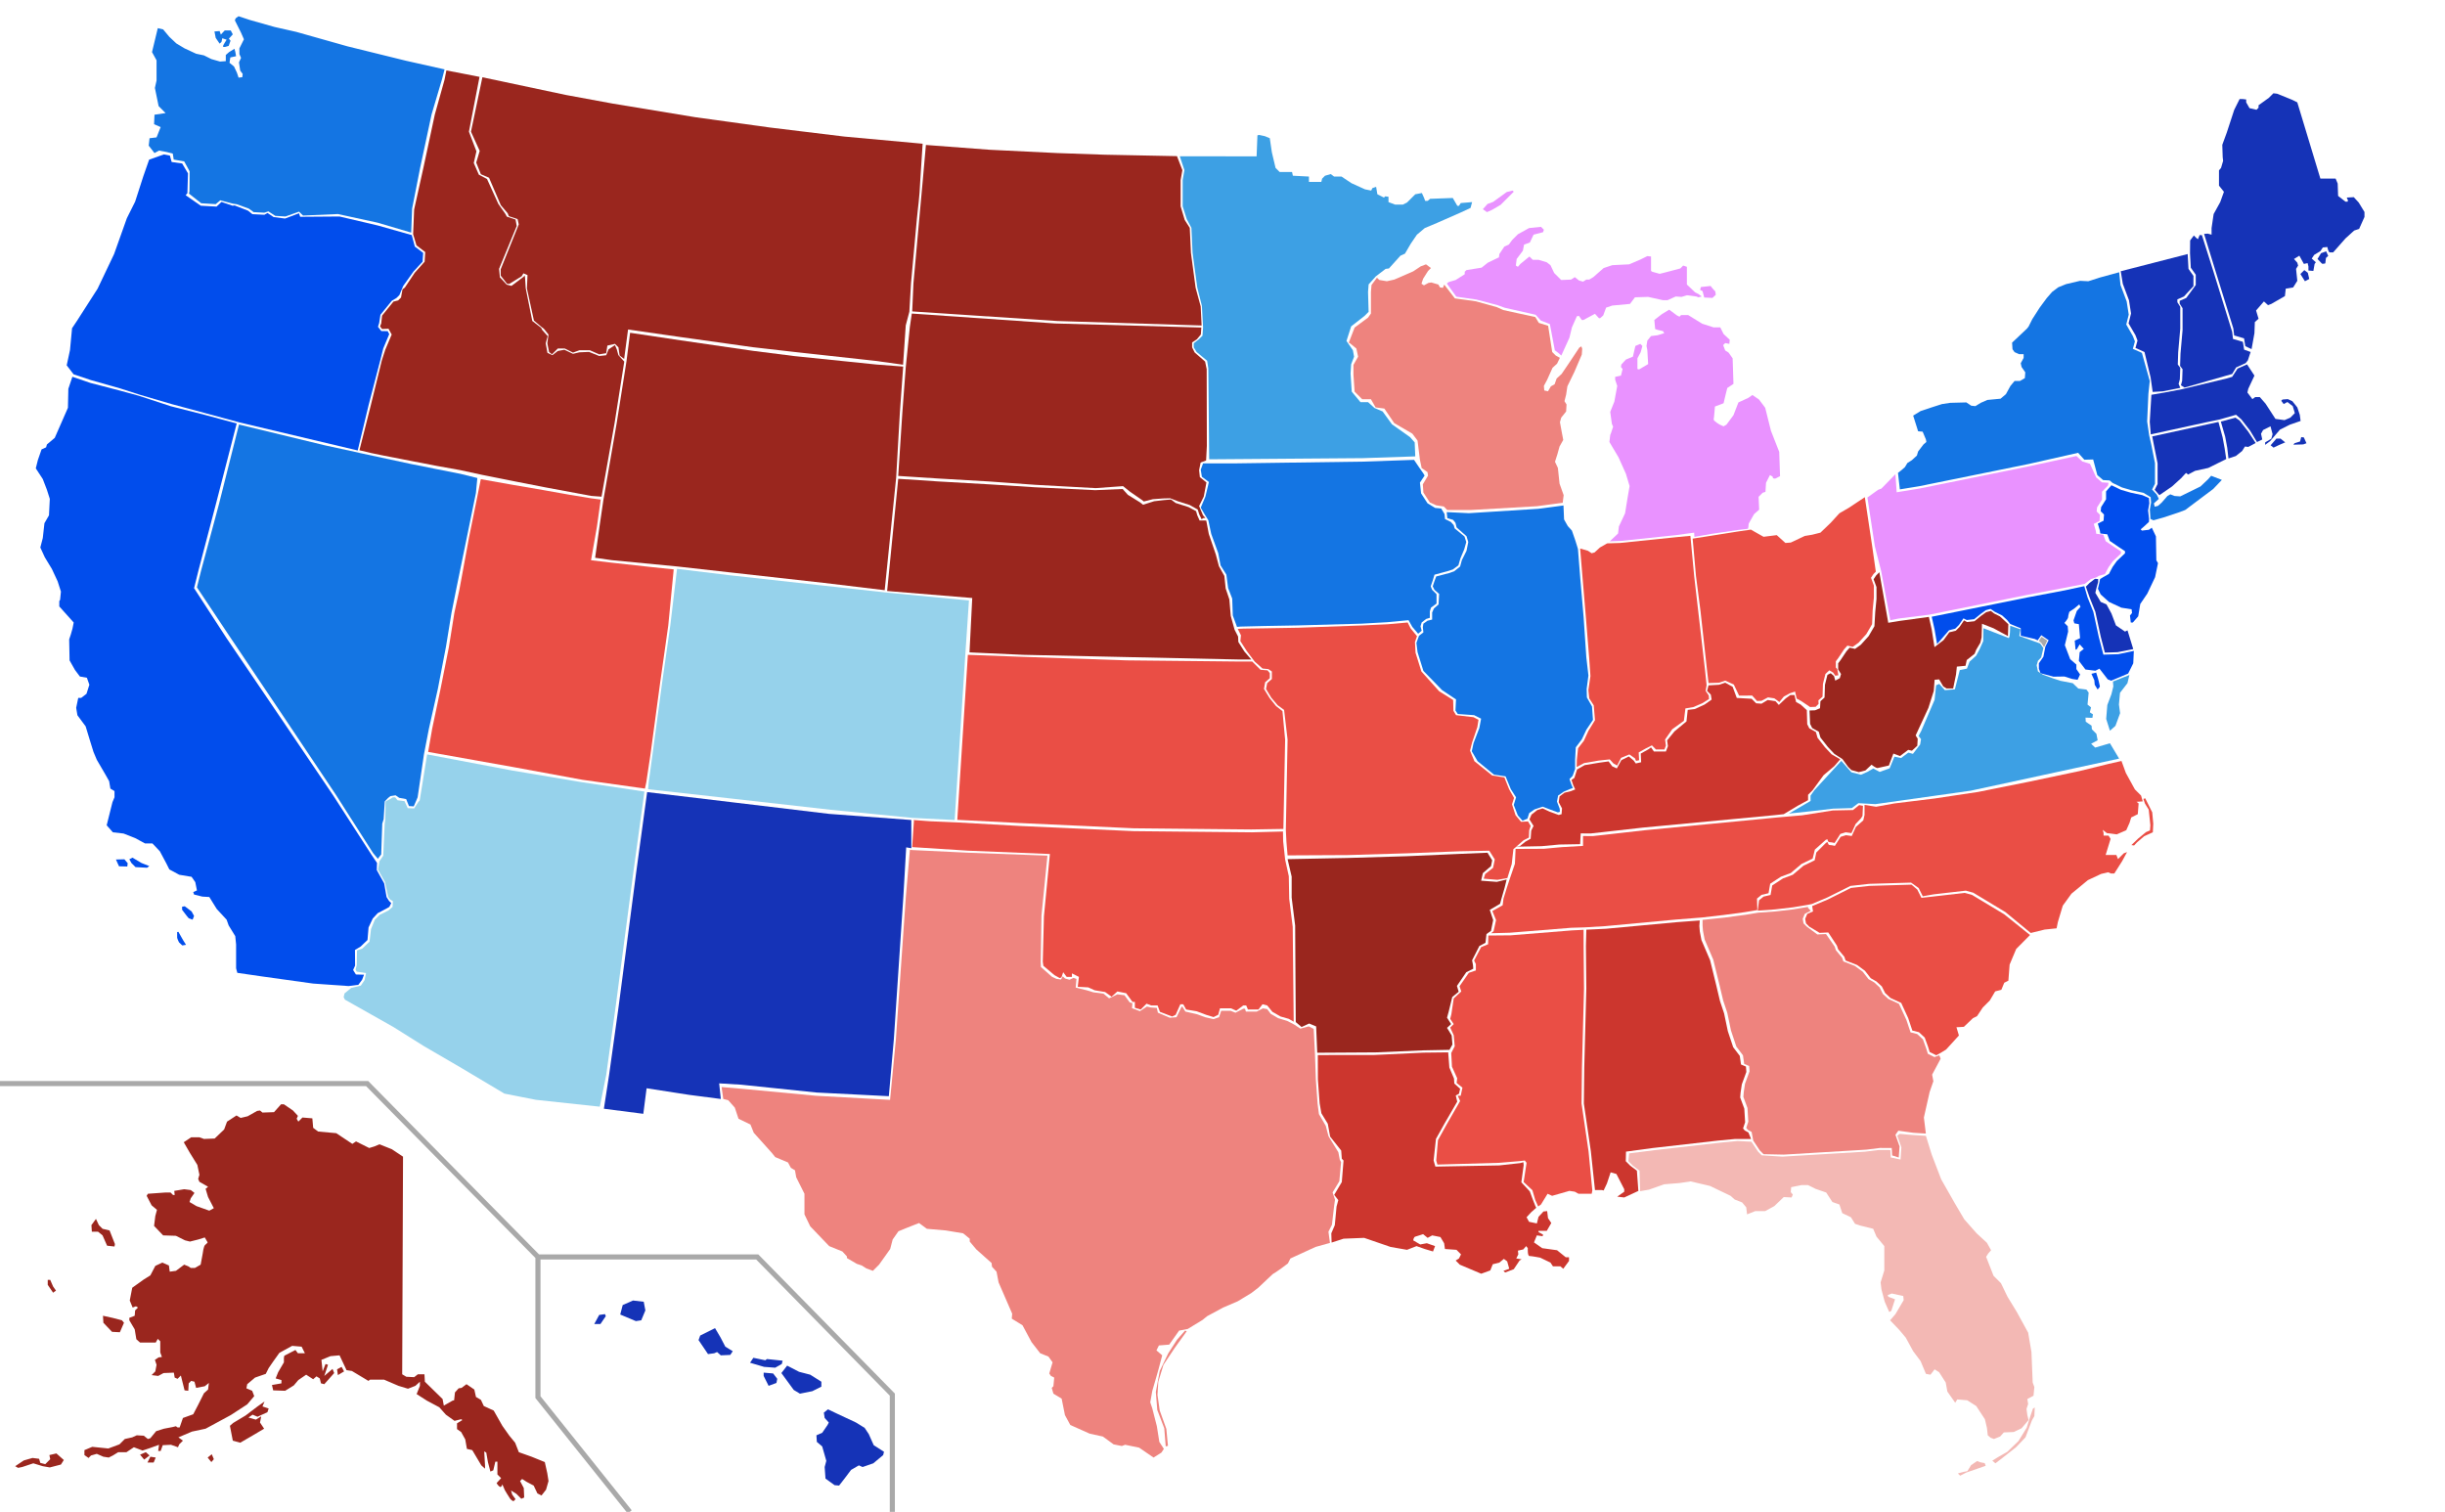
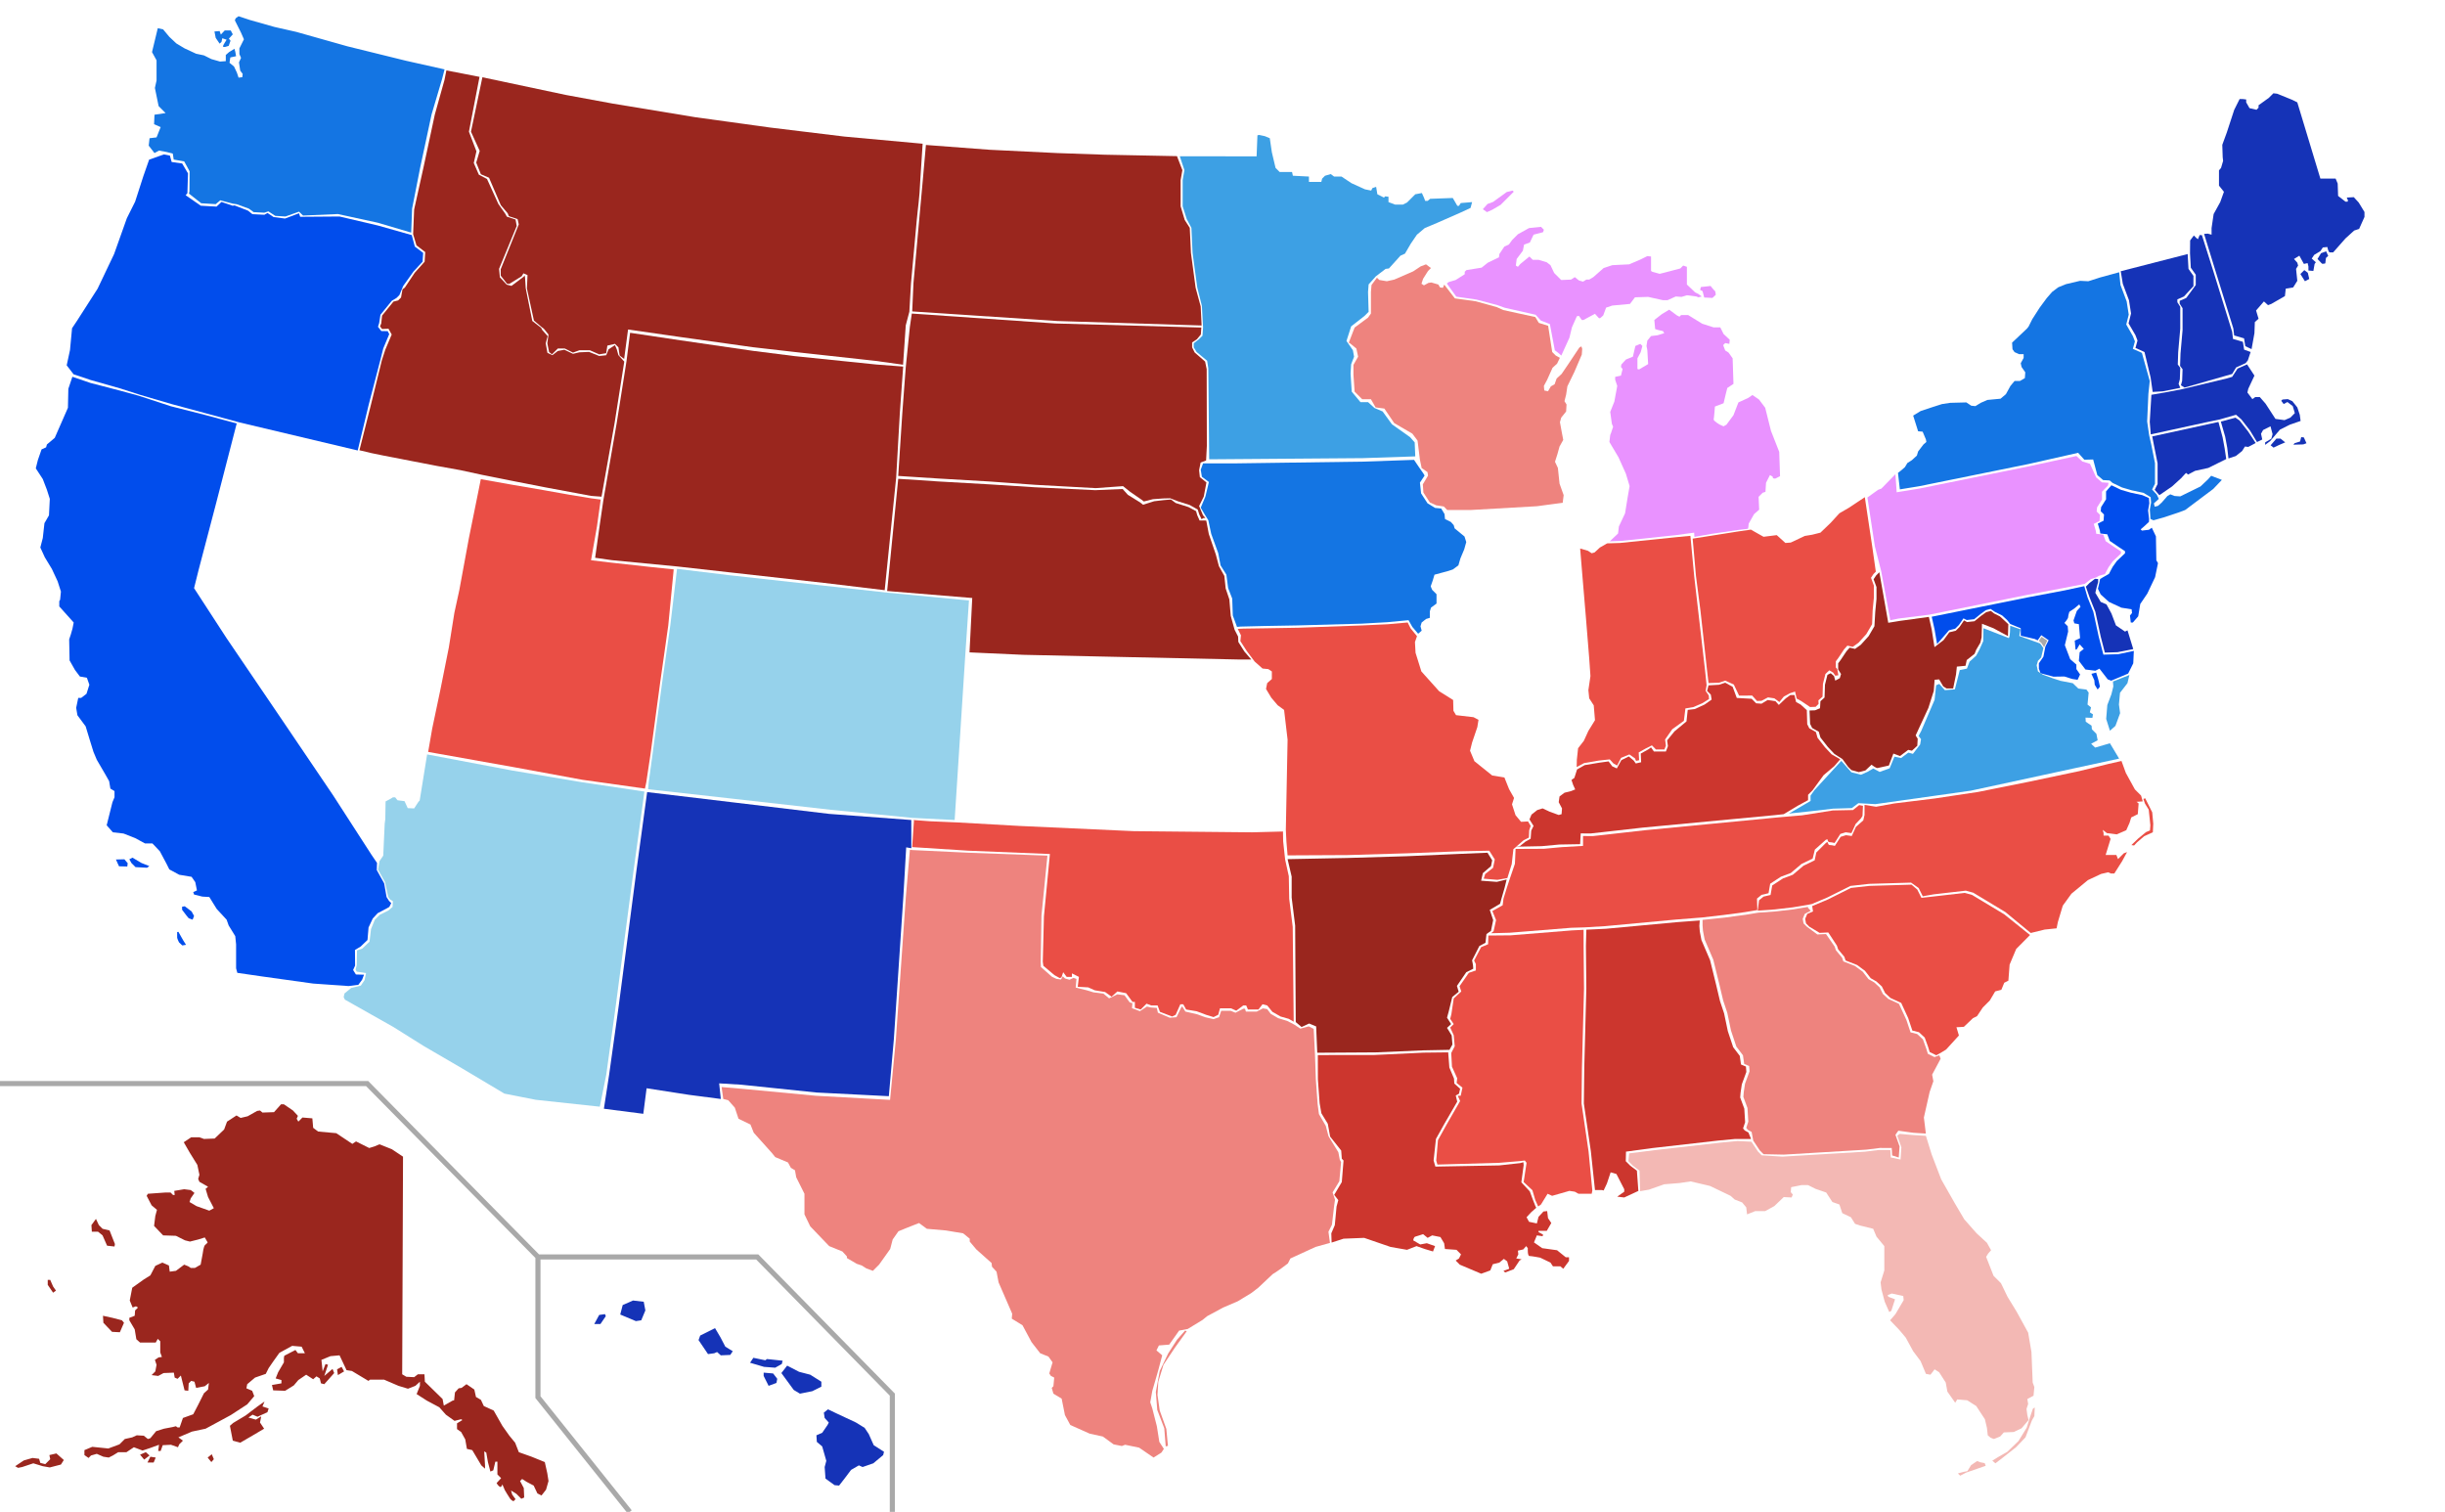
<svg xmlns="http://www.w3.org/2000/svg" width="100%" height="100%" viewBox="0 0 959 593" version="1.1" xml:space="preserve" style="fill-rule:evenodd;clip-rule:evenodd;">
  <path id="HI" d="M233.088,519.309L235.027,515.753L237.291,515.43L237.614,516.238L235.512,519.309L233.088,519.309ZM243.272,515.591L249.415,518.178L251.517,517.855L253.134,513.975L252.487,510.58L248.284,510.095L244.242,511.873L243.272,515.591ZM273.988,525.614L277.706,531.111L280.131,530.787L281.263,530.302L282.717,531.596L286.436,531.434L287.406,529.979L284.496,528.201L282.556,524.483L280.454,520.926L274.634,523.836L273.988,525.614ZM294.195,534.506L295.489,532.566L300.177,533.536L300.824,533.051L306.967,533.697L306.643,534.991L304.057,536.446L299.692,536.122L294.195,534.506ZM299.53,539.679L301.47,543.559L304.542,542.427L304.865,540.81L303.248,538.709L299.53,538.386L299.53,539.679ZM306.482,538.547L308.745,535.637L313.433,538.062L317.798,539.194L322.163,541.942L322.163,543.882L318.606,545.66L313.756,546.63L311.332,545.175L306.482,538.547ZM323.133,554.067L324.749,552.773L328.144,554.39L335.742,557.947L339.137,560.048L340.754,562.473L342.694,566.838L346.735,569.424L346.412,570.718L342.532,573.951L338.329,575.406L336.874,574.759L333.802,576.538L331.378,579.771L329.114,582.681L327.336,582.519L323.779,579.932L323.456,575.406L324.103,572.981L322.486,567.323L320.385,565.545L320.223,562.958L322.486,561.988L324.588,558.916L325.073,557.947L323.456,556.168L323.133,554.067Z" style="fill:rgb(21,51,183);fill-rule:nonzero;" />
  <path id="AK" d="M158.077,453.675L157.753,539.032L159.37,540.002L162.442,540.164L163.897,539.032L166.483,539.032L166.645,541.942L173.596,548.732L174.081,551.318L177.476,549.378L178.123,549.217L178.446,546.145L179.901,544.529L181.033,544.367L182.973,542.912L186.044,545.014L186.691,547.924L188.631,549.055L189.762,551.48L193.642,553.258L197.037,559.24L199.785,563.12L202.049,565.868L203.504,569.586L208.515,571.364L213.688,573.466L214.658,577.831L215.143,580.902L214.173,584.297L212.395,586.561L210.778,585.752L209.323,582.681L206.575,581.226L204.797,580.094L203.988,580.902L205.443,583.651L205.605,587.369L204.473,587.854L202.534,585.914L200.432,584.621L200.917,586.237L202.21,588.016L201.402,588.824C201.402,588.824 200.594,588.5 200.109,587.854C199.624,587.207 198.007,584.459 198.007,584.459L197.037,582.196C197.037,582.196 196.714,583.489 196.067,583.166C195.42,582.842 194.774,581.711 194.774,581.711L196.552,579.771L195.097,578.316L195.097,573.304L194.289,573.304L193.481,576.699L192.349,577.184L191.379,573.466L190.732,569.748L189.924,569.263L190.247,574.921L190.247,576.053L188.792,574.759L185.236,568.778L183.134,568.293L182.488,564.575L180.871,561.665L179.254,560.533L179.254,558.27L181.356,556.977L180.871,556.653L178.284,557.3L174.889,554.875L172.303,551.965L167.453,549.378L163.412,546.792L164.705,543.559L164.705,541.942L162.927,543.559L160.017,544.69L156.298,543.559L150.64,541.134L145.144,541.134L144.497,541.619L138.031,537.739L135.929,537.416L133.181,531.596L129.624,531.919L126.068,533.374L126.553,537.901L127.684,534.991L128.654,535.314L127.199,539.679L130.433,536.931L131.079,538.547L127.199,542.912L125.906,542.589L125.421,540.649L124.128,539.84L122.835,540.972L120.086,539.194L117.015,541.295L115.236,543.397L111.842,545.499L107.153,545.337L106.668,543.235L110.387,542.589L110.387,541.295L108.123,540.649L109.093,538.224L111.357,534.344L111.357,532.566L111.518,531.757L115.883,529.494L116.853,530.787L119.601,530.787L118.308,528.201L114.59,527.878L109.578,530.626L107.153,534.021L105.375,536.607L104.244,538.87L100.04,540.325L96.969,542.912L96.645,544.529L98.909,545.499L99.717,547.6L96.969,550.833L90.502,555.037L82.743,559.24L80.641,560.371L75.306,561.503L69.971,563.766L71.75,565.06L70.295,566.515L69.81,567.646L67.061,566.676L63.828,566.838L63.02,569.101L62.05,569.101L62.373,566.676L58.817,567.97L55.907,568.939L52.512,567.646L49.602,569.586L46.369,569.586L44.267,570.879L42.651,571.688L40.549,571.364L37.962,570.233L35.699,570.879L34.729,571.849L33.113,570.718L33.113,568.778L36.184,567.485L42.489,568.131L46.854,566.515L48.955,564.413L51.865,563.766L53.644,562.958L56.392,563.12L58.008,564.413L58.978,564.09L61.242,561.341L64.313,560.371L67.708,559.725L69.001,559.401L69.648,559.886L70.456,559.886L71.75,556.168L75.791,554.713L77.731,550.995L79.994,546.469L81.611,545.014L81.934,542.427L80.318,543.72L76.923,544.367L76.276,541.942L74.983,541.619L74.013,542.589L73.851,545.499L72.396,545.337L70.941,539.517L69.648,540.81L68.516,540.325L68.193,538.386L64.152,538.547L62.05,539.679L59.463,539.355L60.918,537.901L61.403,535.314L60.757,533.374L62.212,532.404L63.505,532.242L62.858,530.464L62.858,526.099L61.888,525.129L61.08,526.584L54.937,526.584L53.482,525.291L52.835,521.411L50.734,517.855L50.734,516.885L52.835,516.076L52.997,513.975L54.129,512.843L53.32,512.358L52.027,512.843L50.895,510.095L51.865,505.083L56.392,501.85L58.978,500.233L60.918,496.515L63.667,495.222L66.253,496.354L66.576,498.779L69.001,498.455L72.235,496.03L73.851,496.677L74.821,497.324L76.438,497.324L78.701,496.03L79.509,491.665C79.509,491.665 79.833,488.756 80.479,488.271C81.126,487.786 81.449,487.301 81.449,487.301L80.318,485.361L77.731,486.169L74.498,486.977L72.558,486.492L69.001,484.714L63.99,484.552L60.433,480.834L60.918,476.954L61.565,474.529L59.463,472.751L57.523,469.033L58.008,468.225L64.798,467.74L66.9,467.74L67.87,468.71L68.516,468.71L68.355,467.093L72.235,466.446L74.821,466.77L76.276,467.901L74.821,470.003L74.336,471.458L77.084,473.074L82.096,474.853L83.874,473.883L81.611,469.518L80.641,466.285L81.611,465.476L78.216,463.536L77.731,462.405L78.216,460.788L77.408,456.908L74.498,452.22L72.073,448.017L74.983,446.077L78.216,446.077L79.994,446.724L84.198,446.562L87.916,443.005L89.047,439.934L92.766,437.509L94.382,438.479L97.13,437.832L100.849,435.731L101.98,435.569L102.95,436.377L107.477,436.216L110.225,433.144L111.357,433.144L114.913,435.569L116.853,437.671L116.368,438.802L117.015,439.934L118.631,438.317L122.511,438.641L122.835,442.359L124.775,443.814L131.888,444.46L138.192,448.664L139.647,447.694L144.82,450.28L146.922,449.634L148.862,448.825L153.712,450.765L158.077,453.675ZM42.974,482.612L45.076,487.947L44.914,488.917L42.004,488.594L40.226,484.552L38.447,483.097L36.022,483.097L35.861,480.511L37.639,478.086L38.771,480.511L40.226,481.966L42.974,482.612ZM40.387,516.076L44.106,516.885L47.824,517.855L48.632,518.824L47.015,522.543L43.944,522.381L40.549,518.824L40.387,516.076ZM19.695,502.012L20.826,504.598L21.958,506.215L20.826,507.023L18.725,503.952L18.725,502.012L19.695,502.012ZM5.953,575.083L9.348,572.819L12.743,571.849L15.33,572.173L15.815,573.789L17.755,574.274L19.695,572.334L19.371,570.718L22.12,570.071L25.03,572.658L23.898,574.436L19.533,575.568L16.785,575.083L13.067,573.951L8.702,575.406L7.085,575.729L5.953,575.083ZM54.937,570.556L56.553,572.496L58.655,570.879L57.2,569.586L54.937,570.556ZM57.847,573.628L58.978,571.364L61.08,571.688L60.272,573.628L57.847,573.628ZM81.449,571.688L82.904,573.466L83.874,572.334L83.066,570.394L81.449,571.688ZM90.179,559.24L91.311,565.06L94.221,565.868L99.232,562.958L103.597,560.371L101.98,557.947L102.465,555.522L100.364,556.815L97.454,556.007L99.07,554.875L101.01,555.683L104.89,553.905L105.375,552.45L102.95,551.642L103.759,549.702L101.01,551.642L96.322,555.198L91.472,558.108L90.179,559.24ZM132.534,539.355L134.959,537.901L133.989,536.122L132.211,537.092L132.534,539.355Z" style="fill:rgb(154,38,30);fill-rule:nonzero;" />
  <path id="FL" d="M755.397,445.507L757.663,452.825L761.393,462.568L766.727,471.944L770.446,478.249L775.295,483.745L779.337,487.463L780.954,490.373L779.822,491.667L779.014,492.96L781.924,500.396L784.833,503.306L787.42,508.641L790.977,514.461L795.503,522.705L796.796,530.303L797.281,542.266L797.928,544.044L797.605,547.439L795.18,548.733L795.503,550.673L794.856,552.613L795.18,555.037L795.665,556.977L792.916,560.211L789.845,561.665L785.965,561.827L784.51,563.444L782.085,564.414L780.792,563.929L779.66,562.959L779.337,560.049L778.529,556.654L775.134,551.481L771.577,549.218L767.697,548.894L766.889,550.188L763.818,545.823L763.171,542.266L760.584,538.225L758.806,537.093L757.189,539.195L755.411,538.871L753.31,533.86L750.4,529.98L747.49,524.645L744.903,521.574L741.347,517.856L743.448,515.431L746.682,509.934L746.52,508.318L741.993,507.348L740.377,507.994L740.7,508.641L743.287,509.611L741.832,514.137L741.023,514.622L739.245,510.581L737.952,505.731L737.629,502.983L739.083,498.295L739.083,488.757L736.012,485.038L734.719,481.967L729.546,480.674L727.606,480.027L725.989,477.44L722.594,475.824L721.463,472.429L718.714,471.459L716.289,467.741L712.086,466.286L709.176,464.831L706.59,464.831L702.548,465.639L702.387,467.579L703.195,468.549L702.71,469.681L699.638,469.519L695.92,473.076L692.364,475.015L688.484,475.015L685.251,476.309L684.927,473.561L683.311,471.621L680.401,470.489L678.784,469.034L670.701,465.154L663.103,463.376L658.738,464.023L652.757,464.508L646.775,466.609L643.296,467.222L643.058,459.172L640.472,457.232L638.693,455.454L639.017,452.383L649.201,451.089L674.744,448.179L681.533,447.533L686.969,447.813L689.556,451.693L691.011,453.148L699.109,453.663L709.929,453.016L731.441,451.723L736.887,451.049L741.464,451.077L741.626,453.986L745.45,454.795L745.773,449.988L744.157,445.461L745.111,444.729L750.224,445.183L755.397,445.507ZM767.943,577.912L770.368,577.265L771.661,577.023L773.116,574.679L775.46,573.062L776.753,573.547L778.451,573.87L778.855,574.921L775.379,576.134L771.176,577.589L768.832,578.801L767.943,577.912ZM781.441,572.9L782.654,573.951L785.402,571.85L790.737,567.646L794.455,563.766L796.961,557.138L797.931,555.441L798.092,552.046L797.365,552.531L796.395,555.36L794.94,559.967L791.707,565.221L787.342,569.425L783.947,571.365L781.441,572.9Z" style="fill:rgb(243,184,180);fill-rule:nonzero;" />
  <path id="SC" d="M761.231,412.938L759.454,413.907L756.867,412.614L756.221,410.512L754.927,406.956L752.664,404.854L750.078,404.208L748.461,399.358L745.713,393.376L741.51,391.437L739.408,389.497L738.115,386.91L736.013,384.97L733.75,383.677L731.487,380.767L728.415,378.504L723.889,376.725L723.404,375.27L720.979,372.361L720.494,370.906L717.099,365.732L713.704,365.894L709.662,363.469L708.369,362.176L708.046,360.398L708.854,358.458L711.117,357.488L710.794,355.386L716.937,352.8L725.99,348.273L733.265,347.465L749.754,346.98L752.018,348.92L753.634,352.153L757.999,351.668L770.609,350.213L773.518,351.021L786.128,358.619L796.236,366.741L790.815,372.199L788.228,378.343L787.743,384.647L786.127,385.456L784.995,388.204L782.57,388.85L780.469,392.407L777.72,395.155L775.457,398.55L773.84,399.358L770.284,402.753L767.374,402.915L768.344,406.148L763.333,411.645L761.231,412.938Z" style="fill:rgb(234,78,69);fill-rule:nonzero;" />
  <path id="GA" d="M689.616,357.973L684.767,358.781L676.36,359.913L667.792,360.802L667.792,362.984L667.954,365.086L668.601,368.481L671.995,376.402L674.42,386.263L675.875,392.406L677.492,397.256L678.947,404.208L681.048,410.512L683.635,413.907L684.12,417.302L686.06,418.111L686.222,420.212L684.443,425.062L683.958,428.295L683.797,430.235L685.413,434.6L685.737,439.935L684.928,442.36L685.575,443.168L687.03,443.976L687.677,447.371L690.263,451.251L691.718,452.706L699.639,452.868L710.459,452.221L731.972,450.928L737.417,450.253L741.995,450.281L742.156,453.191L744.743,453.999L745.066,449.634L743.449,445.108L744.581,443.491L750.401,444.3L755.378,444.617L754.603,438.319L756.866,428.296L758.321,424.092L757.836,421.506L761.171,415.262L760.66,413.91L758.747,414.614L756.16,413.321L755.514,411.22L754.22,407.663L751.957,405.561L749.37,404.915L747.754,400.065L744.829,393.73L740.626,391.79L738.524,389.85L737.231,387.264L735.129,385.324L732.866,384.03L730.603,381.12L727.531,378.857L723.005,377.079L722.52,375.624L720.095,372.714L719.61,371.259L716.215,366.351L712.82,366.513L708.69,363.469L707.397,362.176L707.074,360.398L707.882,358.458L710.233,357.223L709.1,356L709.177,355.709L703.358,356.679L696.406,357.488L689.616,357.973Z" style="fill:rgb(238,131,126);fill-rule:nonzero;" />
  <path id="AL" d="M625.598,466.771L623.982,451.574L621.234,432.822L621.396,418.757L622.204,387.718L622.042,371.067L622.207,364.648L629.964,364.277L657.769,361.691L666.692,361.029L666.544,363.211L666.706,365.313L667.352,368.708L670.747,376.629L673.172,386.49L674.627,392.633L676.244,397.483L677.699,404.435L679.8,410.739L682.387,414.134L682.872,417.529L684.812,418.337L684.973,420.439L683.195,425.289L682.71,428.522L682.548,430.462L684.165,434.827L684.488,440.162L683.68,442.587L684.327,443.395L685.782,444.203L686.817,446.738L680.512,446.738L673.722,447.385L648.18,450.295L637.768,451.702L637.672,455.454L639.45,457.232L642.037,459.172L642.618,467.108L637.076,469.681L634.328,469.357L637.076,467.417L637.076,466.447L634.004,460.466L631.741,459.819L630.286,464.184L628.993,466.932L628.346,466.771L625.598,466.771Z" style="fill:rgb(204,54,46);fill-rule:nonzero;" />
  <path id="NC" d="M832.107,298.472L833.817,303.17L837.373,309.637L839.798,312.062L840.445,314.325L838.02,314.487L838.828,315.133L838.505,319.336L835.918,320.63L835.271,322.731L833.978,325.641L830.26,327.258L827.835,326.934L826.38,326.773L824.764,325.48L825.087,326.773L825.087,327.743L827.027,327.743L827.835,329.036L825.895,335.341L830.098,335.341L830.745,336.957L833.008,334.694L834.302,334.209L832.362,337.766L829.29,342.616L827.997,342.616L826.865,342.131L824.117,342.777L818.944,345.202L812.477,350.537L809.082,355.225L807.143,361.691L806.658,364.116L801.969,364.601L796.516,365.938L786.57,357.736L773.96,350.137L771.05,349.329L758.441,350.784L754.164,351.534L752.548,348.301L749.577,346.184L733.088,346.669L725.813,347.478L716.76,352.004L710.617,354.591L709.001,354.914L703.181,355.884L696.229,356.692L689.44,357.177L689.94,353.123L691.718,351.668L694.466,351.021L695.113,347.303L699.316,344.555L703.196,343.1L707.399,339.543L711.764,337.442L712.411,334.37L716.29,330.49L716.937,330.329C716.937,330.329 716.937,331.46 717.745,331.46C718.554,331.46 719.685,331.784 719.685,331.784L721.949,328.227L724.05,327.581L726.313,327.904L727.93,324.347L730.84,321.761L731.325,319.659L731.325,315.698L735.851,316.426L742.988,315.133L758.807,313.193L775.943,310.606L795.865,306.606L815.598,302.441L826.963,299.644L832.107,298.472ZM836.002,331.46L838.589,328.954L841.741,326.367L843.277,325.721L843.438,323.7L842.792,317.557L841.337,315.213L840.69,313.354L841.418,313.111L844.166,318.608L844.57,323.053L844.408,326.448L841.013,327.984L838.184,330.409L837.053,331.621L836.002,331.46Z" style="fill:rgb(234,78,69);fill-rule:nonzero;" />
  <path id="TN" d="M697.053,320.629L645.16,325.641L629.4,327.419L624.779,327.932L620.911,327.904L620.911,331.784L612.504,332.269L605.553,332.915L594.457,332.968L594.192,338.804L592.054,345.079L591.059,348.095L589.71,352.476L589.387,355.063L585.345,357.326L586.8,360.883L585.83,365.247L584.862,366.037L592.118,365.843L616.205,363.903L621.54,363.741L629.623,363.256L657.429,360.67L667.6,359.861L676.02,358.891L684.426,357.76L689.276,356.951L689.145,352.442L690.924,350.987L693.672,350.34L694.319,346.622L698.522,343.874L702.402,342.419L706.605,338.863L710.97,336.761L711.843,333.236L716.177,329.356L716.824,329.194C716.824,329.194 716.824,330.326 717.632,330.326C718.44,330.326 719.572,330.649 719.572,330.649L721.835,327.092L723.937,326.446L726.2,326.769L727.817,323.213L729.932,320.966L730.531,320L730.707,316.067L729.223,315.779L726.798,317.719L718.877,317.881L706.882,319.782L697.053,320.629Z" style="fill:rgb(234,78,69);fill-rule:nonzero;" />
  <path id="RI" d="M874.07,179.823L873.587,175.619L872.779,171.254L871.081,165.354L876.82,163.818L878.437,164.949L881.832,169.314L884.741,173.761L881.83,175.297L880.536,175.135L879.405,176.914L876.98,178.853L874.07,179.823Z" style="fill:rgb(21,51,183);fill-rule:nonzero;" />
  <path id="CT" d="M873.193,180.05L872.566,175.846L871.757,171.481L870.141,165.5L865.989,166.404L844.165,171.173L844.811,174.487L846.266,181.762L846.266,189.845L845.135,192.108L846.967,194.218L851.923,190.816L855.479,187.583L857.419,185.482L858.227,186.128L860.975,184.673L866.149,183.542L873.193,180.05Z" style="fill:rgb(21,51,183);fill-rule:nonzero;" />
  <path id="MA" d="M899.977,173.851L902.149,173.165L902.606,171.451L903.635,171.565L904.664,173.851L903.406,174.308L899.52,174.423L899.977,173.851ZM890.604,174.651L892.89,172.022L894.49,172.022L896.319,173.508L893.919,174.537L891.747,175.566L890.604,174.651ZM855.804,152.663L873.264,148.46L875.527,147.813L877.629,144.58L881.365,142.917L884.255,147.33L881.83,152.503L881.506,153.958L883.446,156.544L884.578,155.736L886.356,155.736L888.619,158.323L892.499,164.304L896.056,164.789L898.319,163.819L900.097,162.041L899.289,159.293L897.187,157.676L895.732,158.484L894.763,157.191L895.247,156.706L897.349,156.544L899.127,157.353L901.067,159.778L902.037,162.687L902.361,165.112L898.157,166.567L894.278,168.507L890.398,173.034L888.458,174.489L888.458,173.519L890.883,172.064L891.368,170.285L890.559,167.214L887.649,168.669L886.841,170.124L887.326,172.387L885.26,173.387L882.513,168.86L879.118,164.496L877.047,162.683L870.514,164.559L865.422,165.61L843.597,170.379L843.195,165.434L843.841,154.846L849.015,153.957L855.804,152.663Z" style="fill:rgb(21,51,183);fill-rule:nonzero;" />
  <path id="ME" d="M923.215,77.331L925.155,79.432L927.418,83.15L927.418,85.09L925.316,89.779L923.376,90.425L919.982,93.497L915.132,98.993C915.132,98.993 914.485,98.993 913.838,98.993C913.192,98.993 912.868,96.892 912.868,96.892L911.09,97.053L910.12,98.508L907.695,99.963L906.725,101.418L908.342,102.873L907.857,103.52L907.372,106.268L905.432,106.106L905.432,104.49L905.109,103.196L903.654,103.52L901.876,100.287L899.774,101.58L901.067,103.035L901.391,104.166L900.582,105.46L900.906,108.531L901.067,110.148L899.451,112.734L896.541,113.219L896.217,116.129L890.883,119.201L889.589,119.686L887.973,118.231L884.901,121.787L885.871,125.021L884.416,126.314L884.255,130.679L883.131,136.938L880.669,135.782L880.184,132.711L876.304,131.579L875.981,128.831L868.706,105.39L864.508,91.75L865.928,91.632L867.442,92.042L867.442,89.455L868.25,83.959L870.837,79.271L872.292,75.229L870.352,72.804L870.352,66.823L871.16,65.853L871.968,63.105L871.807,61.65L871.645,56.8L873.423,51.95L876.333,43.059L878.435,38.856L879.728,38.856L881.021,39.017L881.021,40.149L882.315,42.412L885.063,43.059L885.871,42.25L885.871,41.28L889.913,38.371L891.691,36.592L893.146,36.754L899.127,39.179L901.067,40.149L910.12,70.056L916.102,70.056L916.91,71.996L917.072,76.846L919.982,79.109L920.79,79.109L920.952,78.624L920.467,77.492L923.215,77.331ZM902.283,107.478L903.819,105.942L905.193,106.993L905.759,109.418L904.061,110.307L902.283,107.478ZM908.992,101.578L910.77,103.437C910.77,103.437 912.064,103.518 912.064,103.194C912.064,102.871 912.306,101.173 912.306,101.173L913.195,100.365L912.387,98.587L910.366,99.314L908.992,101.578Z" style="fill:rgb(21,51,183);fill-rule:nonzero;" />
  <path id="NH" d="M880.799,142.425L881.668,141.348L882.758,138.057L880.215,137.144L879.73,134.072L875.85,132.941L875.527,130.192L868.252,106.752L863.651,92.209L862.754,92.203L862.107,93.82L861.46,93.335L860.491,92.365L859.036,94.305L858.987,99.337L859.299,105.004L861.239,107.753L861.239,111.794L857.52,116.857L854.934,117.989L854.934,119.12L856.066,120.898L856.066,129.466L855.257,138.681L855.096,143.531L856.066,144.824L855.904,149.351L855.419,151.129L856.874,152.015L873.264,147.325L875.527,146.679L877.061,144.126L880.799,142.425Z" style="fill:rgb(21,51,183);fill-rule:nonzero;" />
  <path id="VT" d="M844.344,153.726L843.535,148.068L841.145,138.097L840.498,137.773L837.588,136.48L838.396,133.57L837.588,131.469L834.888,126.829L835.858,122.949L835.05,117.776L832.625,111.309L831.819,106.387L858.067,99.639L858.391,105.458L860.331,108.206L860.331,112.248L856.613,116.29L854.026,117.421L854.026,118.553L855.158,120.331L855.158,128.899L854.349,138.114L854.188,142.964L855.158,144.257L854.996,148.783L854.511,150.562L855.172,152.128L848.22,153.503L844.344,153.726Z" style="fill:rgb(21,51,183);fill-rule:nonzero;" />
  <path id="NY" d="M828.614,189.422L827.483,188.452L824.896,188.291L822.633,186.351L821.002,180.222L817.544,180.312L815.1,177.604L795.715,181.986L752.713,190.716L745.183,191.944L744.445,185.475L745.873,184.35L747.167,183.218L748.136,181.602L749.915,180.47L751.855,178.692L752.34,177.075L754.441,174.327L755.573,173.357L755.411,172.387L754.118,169.316L752.34,169.154L750.4,163.011L753.31,161.232L757.674,159.778L761.716,158.484L764.949,157.999L771.254,157.838L773.194,159.131L774.81,159.293L776.912,157.999L779.499,156.868L784.672,156.383L786.773,154.604L788.552,151.371L790.168,149.431L792.27,149.431L794.21,148.3L794.371,146.036L792.916,143.935L792.593,142.48L793.725,140.378L793.725,138.923L791.946,138.923L790.168,138.115L789.36,136.983L789.198,134.397L795.018,128.9L795.665,128.092L797.12,125.182L800.029,120.656L802.778,116.938L804.879,114.513L807.294,112.687L810.376,111.441L815.872,110.148L819.105,110.309L823.632,108.855L831.197,106.783L831.717,111.763L834.142,118.229L834.95,123.403L833.98,127.282L836.567,131.809L837.375,133.911L836.567,136.82L839.477,138.114L840.123,138.437L843.195,149.43L842.659,154.49L842.174,165.321L842.982,170.817L843.79,174.374L845.245,181.649L845.245,189.732L844.113,191.995L845.953,193.988L846.749,195.666L844.809,197.444L845.133,198.738L846.426,198.414L847.881,197.121L850.144,194.535L851.276,193.888L852.892,194.535L855.156,194.696L863.077,190.816L865.987,188.068L867.28,186.613L871.483,188.23L868.089,191.786L864.209,194.696L857.096,200.031L854.509,201.001L848.689,202.941L844.648,204.073L843.473,203.54L843.229,199.851L843.714,197.103L843.552,195.001L840.739,193.302L836.212,192.332L832.332,191.201L828.614,189.422Z" style="fill:rgb(20,117,227);fill-rule:nonzero;" />
  <path id="NJ" d="M828.16,190.33L826.059,192.755L826.059,195.827L824.119,198.898L823.957,200.515L825.25,201.808L825.089,204.233L822.826,205.365L823.634,208.113L823.796,209.244L826.544,209.568L827.514,212.154L831.07,214.579L833.495,216.196L833.495,217.004L830.262,220.076L828.645,222.339L827.19,225.087L824.927,226.381L823.715,227.108L823.472,228.32L822.863,230.927L823.955,233.171L827.188,236.081L832.038,238.345L836.08,238.991L836.241,240.446L835.433,241.416L835.756,244.164L836.565,244.164L838.666,241.739L839.475,236.89L842.223,232.848L845.294,226.382L846.426,220.885L845.779,219.754L845.618,210.377L844.001,206.982L842.87,207.791L840.121,208.114L839.636,207.629L840.768,206.659L842.87,204.719L842.933,203.625L842.548,200.192L843.033,197.443L842.872,195.342L840.285,194.21L835.758,193.24L831.879,192.108L828.16,190.33Z" style="fill:rgb(1,77,236);fill-rule:nonzero;" />
  <path id="PA" d="M822.207,226.46L823.339,225.813L825.602,225.201L827.057,222.452L828.673,220.189L831.907,217.118L831.907,216.309L829.482,214.693L825.925,212.268L824.955,209.681L822.207,209.358L822.045,208.226L821.237,205.478L823.5,204.347L823.662,201.922L822.369,200.628L822.53,199.012L824.47,195.94L824.47,192.869L826.814,190.444L827.029,189.36L824.442,189.199L822.179,187.259L819.754,181.924L816.749,180.993L814.419,178.852L795.828,182.894L752.826,191.623L743.935,193.078L743.439,185.995L737.952,191.625L736.659,192.11L732.456,195.119L735.367,214.256L737.849,223.985L741.421,243.247L744.69,242.609L756.633,241.107L794.56,233.441L809.436,230.618L817.737,228.996L818.004,228.757L820.105,227.141L822.207,226.46Z" style="fill:rgb(233,146,255);fill-rule:nonzero;" />
  <path id="DE" d="M822.353,230.423L822.942,228.32L822.963,227.116L821.694,227.027L819.592,228.644L818.137,230.099L819.592,234.302L821.856,239.96L823.957,249.66L825.574,255.964L830.585,255.803L836.727,254.591L834.463,247.236L833.493,247.721L829.937,245.296L828.158,240.608L826.218,237.051L823.955,236.081L821.854,232.525L822.353,230.423Z" style="fill:rgb(21,51,183);fill-rule:nonzero;" />
  <path id="MD" d="M836.953,255.305L830.812,256.597L825.006,256.759L823.163,249.66L821.061,239.96L818.798,234.302L817.51,229.904L810.004,231.526L795.127,234.349L757.676,241.9L758.807,246.912L759.777,252.57L760.101,252.247L762.202,249.822L764.465,247.204L766.89,246.589L768.345,245.134L770.124,242.547L771.417,243.194L774.327,242.87L776.913,240.769L778.92,239.315L780.765,238.83L782.41,239.96L785.32,241.415L787.26,243.194L788.472,244.729L792.594,246.427L792.594,249.337L798.091,250.63L799.235,251.172L800.647,249.144L803.529,251.114L802.251,253.596L801.486,257.581L799.707,260.168L799.707,262.27L800.354,264.048L805.418,265.404L809.729,265.342L812.801,266.312L814.902,266.635L815.872,264.534L814.417,262.432L814.417,260.654L811.992,258.552L809.891,253.056L811.184,247.721L811.022,245.619L809.729,244.326C809.729,244.326 811.184,242.709 811.184,242.063C811.184,241.416 811.669,239.961 811.669,239.961L813.609,238.668L815.549,237.051L816.034,238.021L814.579,239.638L813.286,243.356L813.609,244.488L815.387,244.811L815.872,250.307L813.771,251.277L814.094,254.834L814.579,254.672L815.711,252.732L817.327,254.511L815.711,255.804L815.387,259.199L817.974,262.594L821.854,263.079L823.47,262.27L826.707,266.453L828.065,266.99L834.719,264.193L836.726,260.169L836.953,255.305ZM820.321,264.289L821.452,266.795L821.614,268.573L822.746,270.433C822.746,270.433 823.635,269.543 823.635,269.22C823.635,268.897 822.907,266.149 822.907,266.149L822.18,263.804L820.321,264.289Z" style="fill:rgb(1,77,236);fill-rule:nonzero;" />
  <path id="WV" d="M756.561,241.967L757.673,246.912L758.756,253.818L762.316,251.07L764.579,247.998L767.117,247.383L768.572,245.928L770.35,243.341L771.53,243.988L774.44,243.665L777.027,241.563L779.034,240.11L780.879,239.625L782.183,240.641L784.412,241.756L786.352,243.534L787.726,244.827L787.583,249.498L781.925,246.427L777.398,244.649L777.237,249.983L776.752,252.085L775.135,254.833L774.488,256.45L771.417,258.875L770.932,261.138L767.537,261.461L767.214,264.533L766.082,270.029L763.495,270.029L762.202,269.221L760.586,266.473L758.807,266.634L758.484,270.999L756.382,277.627L751.371,288.459L752.179,289.752L752.018,292.5L749.916,294.44L748.461,294.117L745.228,296.542L742.641,295.572L740.863,300.26C740.863,300.26 737.145,301.068 736.498,301.23C735.851,301.391 734.073,299.937 734.073,299.937L731.648,302.2L729.062,302.846L726.152,302.038L724.859,300.745L722.666,297.721L719.524,295.733L716.937,292.985L714.027,289.267L713.381,287.004L710.794,285.549L709.986,283.932L709.743,278.678L711.926,278.597L713.866,277.789L714.027,275.041L715.644,273.586L715.806,268.574L716.775,264.695L718.069,264.048L719.362,265.179L719.847,266.958L721.625,265.988L722.11,264.371L720.979,262.593L720.979,260.168L721.949,258.875L724.212,255.48L725.505,254.025L727.607,254.51L729.87,252.893L732.942,249.498L735.205,245.619L735.528,239.96L736.013,234.949L736.013,230.261L734.881,227.189L735.851,225.734L737.135,224.441L740.626,244.268L745.257,243.517L756.561,241.967Z" style="fill:rgb(154,38,30);fill-rule:nonzero;" />
  <path id="KY" d="M721.783,297.818L719.458,300.501L715.255,304.057L710.956,309.96L709.177,311.738L709.177,313.839L705.298,315.941L699.639,319.336L696.12,319.72L644.252,324.619L628.492,326.398L623.871,326.91L620.003,326.883L619.776,331.103L611.597,331.247L604.645,331.894L594.215,332.1L596.127,331.878L598.307,330.116L600.365,328.973L600.594,325.772L601.508,323.943L599.901,321.404L600.703,319.497L602.966,317.719L605.068,317.073L607.816,318.366L611.373,319.659L612.504,319.336L612.666,317.073L611.373,314.648L611.696,312.384L613.636,310.929L616.223,310.283L617.839,309.636L617.031,307.858L616.384,305.918L617.516,305.11L618.567,301.796L621.557,300.098L627.377,299.128L630.934,298.643L632.389,300.583L634.167,301.391L635.945,298.158L638.855,296.703L640.795,298.32L641.603,299.452L643.705,298.967L643.543,295.572L646.453,293.955L647.585,293.147L648.716,294.763L653.404,294.763L654.213,292.662L653.889,290.399L656.799,286.842L661.488,282.962L661.973,278.436L664.721,278.112L668.601,276.334L671.349,274.394L671.026,272.454L669.571,270.999L670.136,268.817L674.259,268.574L676.684,267.766L679.594,269.383L681.21,273.748L687.03,274.071L688.808,275.849L690.91,276.011L693.335,274.556L696.406,275.041L697.7,276.496L700.448,273.909L702.226,272.616L703.843,272.616L704.489,275.364L706.268,276.334L708.689,278.549L708.851,284.046L709.659,285.662L712.246,287.117L712.893,289.38L715.802,293.099L718.389,295.847L721.783,297.818Z" style="fill:rgb(204,54,46);fill-rule:nonzero;" />
  <path id="OH" d="M731.436,195.008L725.342,199.061L721.463,201.324L718.068,205.042L714.026,208.922L710.793,209.731L707.883,210.216L702.387,212.802L700.285,212.964L696.89,209.892L691.717,210.539L689.13,209.084L686.749,207.733L681.857,208.437L671.672,210.053L663.912,211.266L665.206,225.896L666.984,239.637L669.571,263.078L670.136,267.909L674.259,267.78L676.684,266.972L680.047,268.475L682.118,272.84L687.257,272.823L689.149,274.941L690.91,274.876L693.448,273.535L695.952,273.906L697.926,275.361L699.653,273.228L701.999,271.935L704.07,271.254L704.716,274.002L706.494,274.972L709.97,277.316L712.153,277.236L713.298,276.087L713.233,274.7L714.85,273.245L715.011,268.234L715.981,264.354L717.501,262.913L719.022,263.818L719.847,265.029L721.058,264.853L720.635,262.442L720.071,261.799L720.071,259.374L721.041,258.08L723.304,254.686L724.597,253.231L726.699,253.716L728.962,252.099L732.034,248.704L734.297,244.824L734.507,239.393L734.992,234.382L734.992,229.693L733.86,226.622L734.83,225.167L735.751,224.212L734.346,214.369L731.436,195.008Z" style="fill:rgb(234,78,69);fill-rule:nonzero;" />
  <path id="MI" d="M581.619,82.059L583.448,80.001L585.62,79.201L590.993,75.315L593.279,74.743L593.736,75.2L588.592,80.344L585.277,82.288L583.22,83.202L581.619,82.059ZM667.794,114.187L668.44,116.693L671.674,116.855L672.967,115.642C672.967,115.642 672.886,114.187 672.563,114.026C672.239,113.864 670.946,112.166 670.946,112.166L668.764,112.409L667.147,112.571L666.824,113.702L667.794,114.187ZM697.86,177.237L694.627,168.992L692.364,159.939L689.939,156.706L687.352,154.928L685.736,156.059L681.856,157.838L679.916,162.849L677.168,166.567L676.036,167.214L674.581,166.567C674.581,166.567 671.994,165.112 672.156,164.466C672.318,163.819 672.641,159.454 672.641,159.454L676.036,158.161L676.844,154.766L677.491,152.18L679.916,150.563L679.592,140.54L677.976,138.277L676.683,137.468L675.874,135.367L676.683,134.559L678.299,134.882L678.461,133.265L676.036,131.002L674.743,128.415L672.156,128.415L667.63,126.96L662.133,123.566L659.385,123.566L658.738,124.212L657.768,123.727L654.697,121.464L651.787,123.242L648.877,125.506L649.2,129.062L650.17,129.385L652.272,129.87L652.757,130.679L650.17,131.487L647.584,131.81L646.129,133.589L645.805,135.69L646.129,137.307L646.452,142.803L642.896,144.905L642.249,144.743L642.249,140.54L643.542,138.115L644.189,135.69L643.38,134.882L641.441,135.69L640.471,139.893L637.722,141.025L635.944,142.965L635.782,143.935L636.429,144.743L635.782,147.33L633.519,147.815L633.519,148.946L634.328,151.371L633.196,157.514L631.579,161.556L632.226,166.244L632.711,167.376L631.903,169.801L631.579,170.609L631.256,173.357L634.812,179.338L637.722,185.805L639.177,190.655L638.369,195.343L637.399,201.324L634.974,206.497L634.651,209.246L631.392,212.331L635.801,212.169L657.219,209.906L664.497,208.918L664.593,210.585L671.445,209.372L681.743,207.869L685.597,207.408L685.736,206.821L685.897,205.366L687.999,201.648L689.999,199.91L689.777,194.858L691.374,193.261L692.465,192.918L692.687,189.361L694.223,186.33L695.274,186.937L695.435,187.583L696.243,187.745L698.183,186.775L697.86,177.237ZM567.492,111.213L568.208,110.633L570.957,109.824L574.513,107.561L574.513,106.591L575.16,105.945L581.141,104.975L583.566,103.035L587.931,100.933L588.093,99.64L590.033,96.73L591.811,95.922L593.104,94.143L595.367,91.88L599.732,89.455L604.42,88.97L605.552,90.102L605.229,91.072L601.51,92.042L600.055,95.113L597.792,95.922L597.307,98.347L594.882,101.58L594.559,104.166L595.367,104.651L596.337,103.52L599.894,100.61L601.187,101.903L603.45,101.903L606.684,102.873L608.139,104.005L609.593,107.076L612.342,109.824L616.222,109.663L617.676,108.693L619.293,109.986L620.91,110.471L622.203,109.663L623.335,109.663L624.951,108.693L628.993,105.136L632.388,104.005L639.016,103.681L643.542,101.741L646.129,100.448L647.584,100.61L647.584,106.268L648.069,106.591L650.979,107.4L652.918,106.915L659.062,105.298L660.193,104.166L661.648,104.651L661.648,111.603L664.881,114.674L666.175,115.321L667.468,116.291L666.175,116.614L665.366,116.291L661.648,115.806L659.547,116.453L657.283,116.291L654.05,117.746L652.272,117.746L646.452,116.453L641.279,116.614L639.339,119.201L632.388,119.847L629.963,120.656L628.831,123.727L627.538,124.859L627.053,124.697L625.598,123.081L621.071,125.506L620.425,125.506L619.293,123.889L618.485,124.051L616.545,128.415L615.575,132.457L612.394,139.458L611.217,138.423L609.845,137.392L607.904,127.104L604.36,125.734L602.307,123.448L590.187,120.704L587.332,119.675L579.101,117.502L571.211,116.359L567.492,111.213Z" style="fill:rgb(233,146,255);fill-rule:nonzero;" />
  <path id="WY" d="M354.252,143.776L343.703,142.969L311.615,139.673L295.382,137.616L267.033,133.501L247.143,130.529L245.724,141.704L241.885,165.965L236.626,196.372L235.095,206.888L233.426,218.777L239.949,219.705L265.829,222.205L286.398,224.512L323.182,228.627L347.003,231.487L351.507,187.295L352.947,161.918L354.252,143.776Z" style="fill:rgb(154,38,30);fill-rule:nonzero;" />
  <path id="MT" d="M356.671,122.274L357.318,111.123L359.577,86.336C360.034,81.306 360.661,77.864 360.949,70.926L361.888,56.374L331.214,53.567L301.954,50.01L272.693,45.969L240.361,40.634L221.932,37.239L189.208,30.306L184.729,51.654L188.158,59.198L186.787,63.771L188.616,68.343L191.816,69.715L196.437,80.484L199.132,83.661L199.589,84.804L203.019,85.947L203.476,88.005L196.389,105.609L196.389,108.124L198.904,111.324L199.818,111.324L204.619,108.352L205.305,107.209L206.905,107.895L206.677,113.153L209.42,125.727L212.392,128.242L213.307,128.928L215.136,131.214L214.679,134.644L215.364,138.073L216.508,138.988L218.794,136.701L221.537,136.701L224.738,138.302L227.253,137.387L231.368,137.387L235.026,138.988L237.769,138.53L238.227,135.558L241.199,134.872L242.571,136.244L243.028,139.445L244.807,140.81L246.341,129.245L267.033,132.217L295.222,136.172L311.775,138.069L343.221,141.525L354.211,143.049L355.263,127.621L356.671,122.274Z" style="fill:rgb(154,38,30);fill-rule:nonzero;" />
  <path id="ID" d="M162.119,180.96C139.509,176.616 147.972,178.113 140.979,176.609L145.406,159.106L149.75,141.388L151.121,137.159L153.636,131.215L152.379,128.928L149.864,129.043L149.064,128.014L149.521,126.871L149.864,123.784L154.322,118.297L156.151,117.84L157.294,116.697L157.866,113.496L158.78,112.81L162.667,106.981L166.553,102.637L166.782,98.864L163.353,96.235L162.038,91.834L162.438,82.175L166.096,65.714L170.554,44.91L174.327,31.421L175.089,27.618L188.085,30.146L183.927,51.654L186.875,59.359L185.824,63.931L187.813,68.504L191.014,70.196L195.474,80.003L198.169,83.821L198.787,84.964L202.216,86.108L202.674,88.647L195.747,105.448L196.068,108.765L198.743,111.645L200.62,112.127L205.422,108.513L205.786,108.011L205.943,108.858L206.195,112.993L208.778,125.888L212.232,128.563L212.665,129.41L214.815,131.856L214.037,134.644L214.723,138.394L216.668,139.309L218.794,137.664L221.377,137.183L224.738,138.783L227.253,138.19L231.047,138.029L235.026,139.629L237.769,139.333L238.708,137.003L241.199,135.354L241.929,137.046L242.546,139.284L244.855,141.823L241.082,165.805L235.938,194.813L231.779,194.495L223.595,192.962L213.788,191.133L201.625,188.755L189.097,186.251L180.614,184.411L171.355,182.743L162.119,180.96Z" style="fill:rgb(154,38,30);fill-rule:nonzero;" />
  <path id="WA" d="M93.573,6.362L97.938,7.817L107.638,10.565L116.206,12.505L136.252,18.163L159.207,23.821L174.368,27.216L173.364,31.1L169.271,44.91L164.812,65.714L161.636,81.854L161.284,91.233L148.103,87.339L132.533,83.956L118.866,84.551L117.285,83.019L111.959,84.916L107.982,84.666L105.261,82.905L103.682,83.43L99.477,83.202L97.602,81.83L92.825,80.093L91.383,79.887L86.397,78.561L84.614,80.069L78.923,79.726L74.102,75.932L74.306,75.132L74.375,67.198L72.249,63.311L68.134,62.579L67.769,60.225L65.254,59.598L62.373,59.063L60.594,60.033L58.331,57.123L58.655,54.213L61.403,53.89L63.019,49.848L60.433,48.717L60.594,44.999L64.959,44.352L62.211,41.604L60.756,34.491L61.403,31.581L61.403,23.659L59.625,20.426L61.888,11.05L63.989,11.535L66.414,14.445L69.163,17.031L72.396,18.971L76.922,21.073L79.994,21.72L82.904,23.174L86.299,24.144L88.562,23.983L88.562,21.558L89.855,20.426L91.957,19.133L92.28,20.265L92.603,22.043L90.34,22.528L90.017,24.629L91.795,26.084L92.927,28.509L93.573,30.449L95.028,30.288L95.19,28.994L94.22,27.701L93.735,24.468L94.543,22.689L93.897,21.235L93.897,18.971L95.675,15.415L94.543,12.828L92.118,7.978L92.442,7.17L93.573,6.362ZM84.117,12.341L86.137,12.179L86.622,13.553L88.158,11.937L90.502,11.937L91.31,13.472L89.775,15.17L90.421,15.978L89.694,17.999L88.32,18.403C88.32,18.403 87.431,18.484 87.431,18.161C87.431,17.837 88.886,15.574 88.886,15.574L87.188,15.008L86.865,16.463L86.137,17.11L84.602,14.846L84.117,12.341Z" style="fill:rgb(20,117,227);fill-rule:nonzero;" />
  <path id="TX" d="M357.053,333.374L379.744,334.46L410.837,335.603L408.502,359.059L408.205,377.212L408.274,379.294L412.617,383.113L414.354,383.935L416.163,384.187L416.849,382.932L417.739,383.798L419.476,384.28L421.081,383.55L422.22,383.959L421.923,387.364L426.198,388.395L428.874,389.217L432.829,389.743L435.022,391.572L438.272,389.995L441.059,390.36L443.092,393.148L444.167,393.469L444.007,395.434L447.095,396.601L449.863,394.796L451.371,395.161L453.726,395.322L454.159,397.195L458.799,399.184L461.455,398.98L463.444,394.865L463.785,394.865L464.928,396.762L469.364,397.769L472.701,398.98L475.994,399.734L478.144,398.98L478.991,396.465L482.692,396.465L484.59,397.219L487.654,395.643L488.316,395.643L488.681,396.762L492.956,396.762L495.359,395.507L497.028,395.803L498.443,397.676L501.323,399.345L504.845,400.42L507.588,401.838L510.035,403.46L513.328,402.57L515.269,403.552L515.78,413.692L516.115,423.394L516.801,432.928L517.327,436.975L520.002,441.572L521.077,445.639L524.939,451.928L525.489,454.808L526.014,455.815L525.328,463.311L522.677,467.698L523.636,470.558L523.271,473.073L522.424,480.389L521.053,483.109L521.657,487.495L515.992,489.08L506.131,493.606L505.161,495.546L502.574,497.486L500.473,498.941L499.179,499.75L493.521,505.084L490.773,507.186L485.438,510.419L479.78,512.844L473.475,516.239L471.697,517.694L465.877,521.25L462.482,521.897L458.603,527.393L454.561,527.717L453.591,529.657L455.854,531.597L454.399,537.093L453.106,541.62L451.974,545.499L451.166,550.026L451.974,552.451L453.753,559.402L454.723,565.545L456.501,568.294L455.531,569.749L452.459,571.688L446.801,567.809L441.305,566.677L440.012,567.162L436.778,566.515L432.575,563.444L427.402,562.312L419.804,558.917L417.702,555.037L416.409,548.571L413.176,546.631L412.529,544.368L413.176,543.721L413.499,540.326L412.206,539.68L411.559,538.71L412.853,534.345L411.236,532.082L408.003,530.788L404.608,526.424L401.051,519.795L396.848,517.209L397.01,515.269L391.675,502.983L390.867,498.78L389.089,496.84L388.927,495.385L382.945,490.05L380.359,486.978L380.359,485.847L377.772,483.745L370.983,482.614L363.546,481.967L360.475,479.704L355.948,481.482L352.392,482.937L350.128,486.17L349.158,489.888L344.794,496.031L342.369,498.456L339.782,497.486L338.004,496.355L336.064,495.708L332.184,493.445L332.184,492.798L330.406,490.858L325.233,488.757L317.796,480.997L315.533,476.309L315.533,468.226L312.3,461.759L311.815,459.011L310.198,458.041L309.067,455.94L304.055,453.838L302.762,452.221L295.649,444.3L294.356,441.067L289.667,438.804L288.212,434.439L285.626,431.529L283.686,431.044L283.037,426.366L291.039,427.052L320.074,429.796L349.109,431.396L351.395,407.619L355.281,352.064L356.882,333.317L358.254,333.345M457.23,567.323L456.664,560.21L453.916,553.016L453.35,545.984L454.886,537.739L458.2,530.868L461.676,525.453L464.828,521.896L465.475,522.139L460.706,528.767L456.341,535.314L454.32,541.942L453.997,547.115L454.886,553.259L457.473,560.452L457.958,565.626L458.119,567.081L457.23,567.323Z" style="fill:rgb(238,131,126);fill-rule:nonzero;" />
  <path id="CA" d="M136.741,386.754L140.556,386.265L142.042,384.254L142.774,382.312L139.598,382.222L138.499,380.459L139.277,378.745L139.231,372.594L141.449,371.266L144.146,368.683L144.557,363.768L146.204,360.27L148.147,358.166L151.416,356.452L152.695,355.722L153.452,354.238L152.583,353.346L151.623,351.835L150.686,346.487L147.782,341.251L147.879,338.464L145.678,335.216L130.679,311.987L111.247,283.273L88.82,250.239L76.117,230.694L77.914,223.486L84.726,197.537L92.842,166.101L80.477,162.764L66.988,159.335L54.414,155.22L46.87,153.162L35.438,150.19L28.388,147.778L26.807,152.503L26.646,159.939L21.473,171.74L18.401,174.327L18.078,175.459L16.3,176.267L14.845,180.47L14.036,183.703L16.785,187.906L18.401,192.11L19.533,195.666L19.209,202.133L17.431,205.204L16.785,211.024L15.815,214.742L17.593,218.622L20.341,223.148L22.604,227.998L23.898,232.04L23.574,235.273L23.251,235.758L23.251,237.86L28.909,244.164L28.424,246.589L27.777,248.852L27.131,250.792L27.292,259.037L29.394,262.755L31.334,265.342L34.082,265.827L35.052,268.575L33.921,272.132L31.819,273.748L30.687,273.748L29.879,277.628L30.364,280.538L33.597,284.903L35.214,290.238L36.669,294.926L37.962,297.997L41.357,303.817L42.812,306.404L43.297,309.313L44.913,310.283L44.913,312.708L44.105,314.648L42.327,321.761L41.842,323.701L44.267,326.45L48.47,326.934L52.996,328.713L56.876,330.814L59.786,330.814L62.696,333.886L65.283,338.736L66.414,340.999L70.294,343.101L75.144,343.909L76.599,346.01L77.246,349.244L75.791,349.89L76.114,350.86L79.347,351.669L82.095,351.83L85.005,356.518L88.885,360.722L89.693,362.985L92.28,367.188L92.603,370.421L92.603,379.797L93.088,381.576L103.111,383.031L122.834,385.779L136.741,386.754ZM48.794,337.037L50.087,338.573L49.925,339.866L46.692,339.785L46.126,338.573L45.48,337.118L48.794,337.037ZM50.734,337.037L51.946,336.39L55.503,338.492L58.574,339.704L57.685,340.351L53.158,340.108L51.542,338.492L50.734,337.037ZM71.426,356.84L73.204,359.184L74.013,360.154L75.549,360.72L76.114,359.265L75.144,357.487L72.477,355.466L71.426,355.628L71.426,356.84ZM69.971,365.489L71.749,368.642L72.962,370.582L71.507,370.824L70.214,369.612C70.214,369.612 69.486,368.157 69.486,367.753C69.486,367.348 69.486,365.57 69.486,365.57L69.971,365.489Z" style="fill:rgb(1,77,236);fill-rule:nonzero;" />
  <path id="AZ" d="M137.747,387.5L135.12,389.659L134.797,391.114L135.282,392.084L154.196,402.753L166.32,410.351L181.032,418.919L197.844,428.942L210.13,431.367L235.258,434.072L237.789,421.565L241.542,394.322L248.507,341.441L252.764,310.475L228.167,306.797L200.961,302.224L167.532,295.906L164.61,313.998L164.153,314.456L162.438,317.085L159.923,316.97L158.666,314.227L155.922,313.884L155.008,312.741L154.094,312.741L153.179,313.312L151.236,314.341L151.121,321.314L150.893,323.029L150.321,335.603L148.835,337.775L148.264,341.09L151.007,346.005L152.265,351.835L153.065,352.864L154.094,353.436L153.979,355.722L152.379,357.094L148.95,358.808L147.006,360.752L145.52,364.41L144.949,369.325L142.091,372.068L140.033,372.754L139.919,378.584L139.462,380.299L139.919,381.099L143.577,381.671L143.005,384.414L141.519,386.586L137.747,387.5Z" style="fill:rgb(150,210,235);fill-rule:nonzero;" />
-   <path id="NV" d="M140.658,177.572L161.638,182.083L171.355,184.026L180.614,185.855L187.228,187.489L186.67,193.354L183.126,210.683L179.033,230.663L177.09,240.382L174.918,253.664L171.763,270.079L168.242,285.763L166.273,295.944L163.808,312.714L163.351,313.814L162.278,316.282L160.405,316.168L159.308,313.425L156.564,312.921L155.168,311.938L153.131,312.259L152.216,312.991L150.915,314.341L150.48,321.314L149.93,323.029L149.519,335.122L148.197,336.836L146.32,334.574L131.803,311.826L112.37,282.791L89.622,248.955L77.24,230.373L78.877,223.807L85.85,197.858L93.737,166.51L127.345,174.653L141.062,177.625" style="fill:rgb(20,117,227);fill-rule:nonzero;" />
  <path id="UT" d="M252.971,309.307L228.328,305.834L201.764,300.94L167.937,294.92L169.526,285.763L172.726,270.56L176.041,253.985L178.213,240.382L180.156,231.466L183.929,211.004L187.472,193.514L188.587,187.941L201.304,190.199L213.307,192.257L223.595,194.086L231.939,195.457L235.617,195.937L234.132,206.567L231.821,219.74L239.629,220.668L256.035,222.473L264.246,223.329L262.116,245.297L258.915,267.863L255.162,295.689L253.496,306.797L252.971,309.307Z" style="fill:rgb(234,78,69);fill-rule:nonzero;" />
  <path id="CO" d="M378.621,256.796L380.061,235.515L347.966,232.45L323.503,229.751L286.237,225.635L265.547,223.121L262.918,245.297L259.717,267.702L255.965,295.689L254.459,306.797L254.208,309.56L288.135,313.354L325.875,317.621L357.836,320.787L374.444,321.633" style="fill:rgb(150,210,235);fill-rule:nonzero;" />
  <path id="NM" d="M282.724,431.045L282.074,424.922L290.718,425.447L320.234,428.512L348.627,429.952L350.592,407.619L354.319,351.743L355.438,332.354L357.451,332.703L357.437,321.628L325.233,319.225L288.295,314.798L253.83,310.683L249.63,341.441L242.665,394.643L238.913,421.565L236.863,434.874L252.324,436.864L253.617,426.841L270.268,429.427L282.724,431.045Z" style="fill:rgb(21,51,183);fill-rule:nonzero;" />
  <path id="OR" d="M140.306,176.686L144.603,158.786L149.268,140.907L150.319,136.677L152.673,131.054L152.058,129.891L149.543,129.845L148.261,128.174L148.719,126.71L149.222,123.463L153.68,117.976L155.509,116.877L156.652,115.734L158.138,112.168L162.185,106.499L165.751,102.637L165.98,99.185L162.711,96.717L161.502,92.207L148.264,88.462L133.175,84.918L117.743,85.033L117.285,83.661L111.798,85.719L107.34,85.147L104.94,83.547L103.682,84.233L98.995,84.004L97.281,82.632L92.022,80.575L91.222,80.689L86.878,79.203L84.935,81.032L78.762,80.689L72.818,76.574L73.504,75.774L73.733,68L71.446,64.114L67.331,63.542L66.645,61.027L64.291,60.561L58.493,62.62L56.23,69.086L52.996,79.109L49.763,85.575L44.752,99.64L38.285,113.219L30.202,125.829L28.262,128.739L27.454,137.307L26.161,143.288L28.869,146.816L35.599,149.067L47.19,152.36L55.056,154.899L67.47,158.533L80.798,162.123L93.966,165.688" style="fill:rgb(1,77,236);fill-rule:nonzero;" />
  <path id="ND" d="M471.305,127.668L470.94,120.172L468.951,112.856L467.122,99.207L466.665,89.376L464.675,86.268L463.075,80.917L463.075,70.629L463.761,66.743L461.645,61.244L433.222,60.68L414.631,60.033L388.119,58.74L363.172,56.856L361.912,71.087L360.54,86.176L358.281,111.123L357.795,122.143L414.611,125.908L471.305,127.668Z" style="fill:rgb(154,38,30);fill-rule:nonzero;" />
  <path id="SD" d="M472.797,203.181L471.843,202.1L470.323,198.473L472.152,194.771L473.202,189.216L470.619,187.159L470.323,184.415L470.916,181.419L473.066,180.617L473.363,174.881L473.295,144.795L472.677,141.823L468.562,138.233L467.579,136.244L467.579,134.323L469.476,133.043L471.009,131.19L471.191,128.471L413.809,126.87L357.635,122.984L356.868,128.263L355.255,144.131L353.91,162.078L352.309,186.675L368.337,187.704L387.975,188.847L405.968,190.151L429.744,191.454L440.49,190.676L443.35,192.962L447.669,195.934L448.652,196.688L452.193,195.798L456.24,195.501L458.984,195.433L462.097,196.644L466.645,198.084L469.777,199.845L470.395,201.766L471.31,203.664L472.015,203.182L472.797,203.181Z" style="fill:rgb(154,38,30);fill-rule:nonzero;" />
  <path id="NE" d="M484.244,246.99L485.616,249.665L485.709,251.791L488.063,255.517L490.782,258.669L485.733,258.669L442.25,257.731L401.463,256.84L380.272,255.88L381.344,234.552L347.966,231.808L352.309,187.798L367.856,188.827L387.975,189.97L405.807,191.113L429.584,192.257L440.329,191.799L442.387,194.086L447.188,197.058L448.331,197.972L452.675,196.6L456.561,196.143L459.305,195.915L461.134,197.286L466.163,198.887L469.136,200.487L469.593,202.087L470.507,204.145L472.336,204.145L473.134,204.191L474.117,209.403L476.86,217.429L478.096,222.07L480.222,225.888L480.747,230.826L482.187,235.101L482.736,241.571" style="fill:rgb(154,38,30);fill-rule:nonzero;" />
  <path id="IA" d="M566.594,201.628L566.764,203.571L569.05,204.711L570.192,205.967L570.536,207.229L574.422,210.431L575.108,212.604L574.309,215.466L572.82,219.01L572.021,221.752L569.848,223.354L568.133,223.927L562.647,225.412L561.961,227.695L561.162,229.979L561.734,231.351L563.45,233.065L563.448,236.726L561.279,238.327L560.82,239.813L560.82,242.33L559.331,242.787L557.618,244.157L557.162,245.642L557.618,247.36L556.243,248.564L553.95,245.873L552.466,243.246L544.125,244.045L533.954,244.616L508.918,245.304L495.883,245.532L486.509,245.761L485.193,245.882L483.539,241.41L483.31,234.78L481.71,230.665L481.024,225.407L478.738,221.749L477.823,216.948L475.08,209.403L473.937,204.031L472.565,201.859L470.965,199.115L472.794,194.771L474.165,189.056L471.422,186.998L470.965,184.255L471.879,181.74L485.139,181.74L534.75,181.054L554.627,180.368L556.478,183.115L558.31,185.737L558.766,186.541L556.935,189.289L557.391,193.511L559.905,197.398L562.874,199.222L565.279,199.452L566.594,201.628Z" style="fill:rgb(20,117,227);fill-rule:nonzero;" />
  <path id="MS" d="M624.559,466.97L624.305,468.226L619.131,468.226L617.676,467.417L615.575,467.094L608.785,469.034L607.007,468.226L604.42,472.429L603.318,473.207L602.194,470.719L601.051,466.832L597.622,463.632L598.765,456.087L598.079,455.173L596.25,455.401L588.019,456.087L563.785,456.773L563.328,455.173L564.014,447.171L567.443,440.998L572.702,431.853L571.787,429.795L572.93,429.795L573.616,426.595L571.33,424.766L571.559,422.937L569.501,418.364L569.215,413.02L570.587,410.363L570.187,406.019L568.815,403.047L570.187,401.675L568.815,399.617L569.272,397.788L570.187,391.616L573.159,388.872L572.473,386.814L576.131,381.556L578.874,380.642L578.874,378.127L578.189,376.755L580.932,371.497L583.676,370.354L583.783,366.942L592.458,366.864L616.546,364.924L621.126,364.696L621.135,371.067L621.296,387.718L620.488,418.757L620.326,432.822L623.074,451.574L624.559,466.97Z" style="fill:rgb(234,78,69);fill-rule:nonzero;" />
  <path id="IN" d="M618.42,300.855L618.486,297.997L618.971,293.47L621.234,290.56L623.012,286.68L625.599,282.477L625.114,276.657L623.336,273.909L623.012,270.676L623.821,265.179L623.336,258.228L622.042,242.224L620.749,226.866L619.779,215.146L622.85,216.035L624.305,217.005L625.436,216.682L627.538,214.742L630.367,213.125L635.46,212.963L657.446,210.7L663.022,210.167L664.525,226.123L668.776,262.964L669.375,268.736L669.003,270.999L670.231,272.795L670.328,274.167L667.806,275.767L664.267,277.318L661.065,277.868L660.466,282.735L655.892,286.048L653.095,290.058L653.418,292.435L652.837,293.969L649.511,293.969L647.925,292.352L645.432,293.615L642.749,295.118L642.911,298.172L641.717,298.43L641.249,297.412L639.082,295.909L635.832,297.25L634.28,300.257L632.843,299.448L631.388,297.849L626.923,298.334L621.33,299.304L618.42,300.855Z" style="fill:rgb(234,78,69);fill-rule:nonzero;" />
-   <path id="IL" d="M617.805,301.601L617.805,297.997L618.063,293.13L620.44,289.993L622.218,286.226L624.805,282.364L624.433,277.111L622.428,273.569L622.331,270.222L623.026,264.953L622.201,257.774L621.135,241.997L619.841,226.979L618.919,215.34L618.646,214.419L617.838,211.832L616.545,208.114L614.928,206.336L613.473,203.749L613.24,198.26L603.337,199.572L576.131,201.287L567.443,200.859L567.672,203.23L569.958,203.916L570.873,205.059L571.33,206.888L575.216,210.318L575.902,212.604L575.216,216.033L573.387,219.691L572.702,222.206L570.415,224.035L568.586,224.721L563.328,226.093L562.642,227.922L561.956,229.979L562.642,231.351L564.471,232.951L564.243,237.067L562.414,238.667L561.728,240.267L561.728,243.011L559.899,243.468L558.298,244.611L558.07,245.983L558.298,248.04L556.584,249.355L555.555,252.156L556.012,255.814L558.298,263.13L565.614,270.674L571.101,274.332L570.873,278.676L571.787,280.048L578.189,280.505L580.932,281.877L580.246,285.535L577.96,291.479L577.274,294.68L579.56,298.566L585.962,303.824L590.534,304.51L592.592,309.54L594.649,312.741L593.735,315.713L595.335,319.828L597.164,321.886L599.109,321.093L599.795,318.93L601.832,317.492L605.068,316.392L608.157,317.572L611.032,318.638L611.823,318.428L611.758,317.186L610.692,314.421L611.129,312.044L613.409,310.476L615.769,309.489L616.931,309.069L616.35,307.744L615.59,305.578L616.835,304.315L617.805,301.601Z" style="fill:rgb(20,117,227);fill-rule:nonzero;" />
  <path id="MN" d="M471.879,128.471L471.422,120.012L469.593,112.696L467.764,99.207L467.307,89.376L465.478,85.947L463.877,80.917L463.877,70.629L464.563,66.743L462.742,61.291L492.875,61.326L493.198,53.082L493.845,52.92L496.108,53.405L498.048,54.213L498.856,59.71L500.311,65.853L501.928,67.469L506.777,67.469L507.101,68.924L513.405,69.248L513.405,71.349L518.255,71.349L518.579,70.056L519.71,68.924L521.973,68.278L523.267,69.248L526.177,69.248L530.057,71.834L535.391,74.259L537.816,74.744L538.301,73.774L539.756,73.289L540.241,76.199L542.828,77.492L543.313,77.007L544.606,77.169L544.606,79.271L547.193,80.241L550.264,80.241L551.881,79.432L555.114,76.199L557.7,75.714L558.509,77.492L558.994,78.786L559.964,78.786L560.934,77.977L569.825,77.654L571.603,80.726L572.25,80.726L572.963,79.641L577.403,79.271L576.791,81.55L572.853,83.387L563.607,87.448L558.832,89.455L555.761,92.042L553.336,95.598L551.072,99.478L549.294,100.287L544.768,105.298L543.474,105.46L539.633,108.394L536.816,111.554L536.588,114.525L536.815,122.303L535.218,123.903L529.959,128.017L528.127,133.734L530.645,137.382L531.104,139.902L529.956,142.876L529.729,146.535L530.186,153.619L533.612,157.726L536.588,157.726L539.097,160.019L542.3,161.384L545.959,166.419L553.047,171.442L554.877,173.504L555.111,179.006L534.523,179.692L474.275,180.151L473.937,144.474L473.479,141.502L469.364,138.073L468.221,136.244L468.221,134.644L470.279,133.043L471.65,131.672L471.879,128.471Z" style="fill:rgb(61,160,228);fill-rule:nonzero;" />
  <path id="WI" d="M612.941,197.181L613.312,194.211L611.695,189.685L611.048,183.542L609.917,181.117L610.887,178.045L611.695,175.135L613.15,172.549L612.503,169.154L611.857,165.597L612.342,163.819L614.282,161.394L614.443,158.646L613.635,157.353L614.282,154.766L614.767,151.533L617.515,145.875L620.425,139.085L620.586,136.822L620.263,135.852L619.455,136.337L615.252,142.642L612.503,146.683L610.563,148.461L609.755,150.725L608.3,151.533L607.169,153.473L605.714,153.149L605.552,151.371L606.845,148.946L608.947,144.258L610.725,142.642L611.826,140.35L610.196,139.445L608.824,138.073L607.224,127.785L603.566,126.642L602.194,124.356L589.62,121.612L587.105,120.469L578.874,118.183L570.644,117.04L566.475,111.635L565.945,112.896L564.814,112.734L564.167,111.603L561.419,110.794L560.287,110.956L558.509,111.926L557.539,111.279L558.185,109.339L560.125,106.268L561.257,105.136L559.317,103.681L557.215,104.49L554.306,106.43L546.869,109.663L543.959,110.309L541.049,109.824L540.068,108.946L537.951,111.781L537.722,114.525L537.722,122.984L536.579,124.584L531.321,128.471L529.035,134.415L529.492,134.644L532.007,136.701L532.693,139.902L530.864,143.103L530.864,146.989L531.321,153.619L534.293,156.591L537.722,156.591L539.551,159.792L542.981,160.249L546.867,165.965L553.955,170.08L556.012,172.824L556.927,180.254L557.613,183.569L559.899,185.169L560.127,186.541L558.07,189.97L558.298,193.171L560.813,197.058L563.328,198.201L566.3,198.658L567.643,200.038L576.816,200.038L602.883,198.551L612.941,197.181Z" style="fill:rgb(238,131,126);fill-rule:nonzero;" />
  <path id="MO" d="M555.789,249.527L553.269,246.44L552.126,244.154L544.352,244.84L534.522,245.297L509.145,246.212L495.656,246.44L487.768,246.554L485.482,246.669L486.74,249.184L486.511,251.47L489.026,255.356L492.112,259.472L495.199,262.215L497.485,262.444L498.857,263.358L498.857,266.33L497.028,267.931L496.57,270.217L498.628,273.646L501.143,276.618L503.658,278.447L505.029,290.107L504.343,325.429L504.572,330.116L505.029,335.5L528.462,335.383L551.668,334.697L572.473,333.896L584.128,333.666L586.297,337.092L585.613,340.399L582.526,342.802L581.953,344.639L587.332,345.097L591.227,344.411L592.944,338.917L593.595,333.06L595.914,331.036L597.627,329.549L599.684,328.519L599.799,325.659L600.373,323.943L599.342,322.195L596.597,322.34L594.427,319.715L593.054,315.486L593.855,312.968L591.911,309.54L590.08,304.964L585.281,304.165L578.312,298.566L576.593,294.453L577.393,291.252L579.452,285.194L579.911,282.331L577.962,281.299L571.106,280.502L570.078,278.789L569.967,274.559L564.48,271.128L557.504,263.357L555.218,256.041L554.988,251.815L555.789,249.527Z" style="fill:rgb(234,78,69);fill-rule:nonzero;" />
  <path id="AR" d="M590.952,344.953L587.105,345.891L580.932,345.434L581.618,342.462L584.819,339.718L585.276,337.432L583.447,334.46L572.473,334.917L551.668,335.832L528.349,336.517L505.029,336.975L506.63,343.833L506.63,352.064L508.001,363.038L508.23,400.875L510.516,402.818L513.488,401.446L516.232,402.589L516.662,412.913L539.548,412.771L558.412,411.97L568.533,411.772L569.679,409.682L569.392,406.132L567.567,403.16L569.166,401.675L567.567,399.163L568.251,396.654L569.619,391.048L572.138,388.986L571.452,386.701L575.11,381.329L577.853,379.961L577.74,378.467L577.394,376.642L580.251,371.043L582.654,369.786L583.038,366.359L584.809,365.117L585.666,360.883L584.324,356.872L588.366,354.495L588.916,352.476L590.151,348.209L590.952,344.953Z" style="fill:rgb(154,38,30);fill-rule:nonzero;" />
  <path id="OK" d="M375.343,322.571L364.655,322.114L358.225,321.628L358.482,321.828L357.779,332.251L379.744,333.657L411.8,334.961L409.465,359.38L409.008,377.212L409.236,378.813L413.58,382.471L415.638,383.614L416.324,383.385L417.01,381.327L418.381,383.156L420.439,383.156L420.439,381.785L423.182,383.156L422.725,387.043L426.84,387.272L429.355,388.415L433.47,389.101L435.985,390.93L438.272,388.872L441.701,389.558L444.216,392.987L445.13,392.987L445.13,395.273L447.416,395.959L449.703,393.673L451.532,394.359L454.046,394.359L454.961,396.874L459.762,398.703L461.134,398.017L462.963,393.902L464.106,393.902L465.249,395.959L469.364,396.645L473.022,398.017L475.994,398.931L477.823,398.017L478.509,395.502L482.853,395.502L484.911,396.417L487.654,394.359L488.797,394.359L489.483,395.959L493.598,395.959L495.199,393.902L497.028,394.359L499.085,396.874L502.286,398.703L505.487,399.617L507.428,400.736L507.039,363.519L505.667,352.545L505.506,343.673L504.066,337.135L503.288,329.956L503.22,326.139L491.083,326.458L444.673,326.001L399.634,323.943L375.343,322.571Z" style="fill:rgb(234,78,69);fill-rule:nonzero;" />
-   <path id="KS" d="M503.381,325.13L490.762,325.335L444.673,324.877L400.116,322.82L375.486,321.562L379.63,256.842L401.463,257.643L441.929,259.014L486.054,259.472L491.149,259.472L494.396,262.697L497.164,262.925L498.054,264L498.054,266.009L496.225,267.61L495.768,270.217L497.986,273.807L500.501,276.939L503.016,278.929L504.066,290.107L503.381,325.13Z" style="fill:rgb(234,78,69);fill-rule:nonzero;" />
  <path id="LA" d="M602.202,472.995L601.173,470.379L600.03,467.286L596.714,463.745L597.63,456.995L597.511,455.853L596.25,456.196L588.019,457.108L562.991,457.567L562.307,455.173L563.22,446.717L566.536,440.771L571.567,432.08L570.993,429.682L572.249,429.001L572.708,427.049L570.422,424.993L570.31,423.05L568.48,418.705L568.023,412.764L558.298,412.877L539.094,413.792L516.889,413.82L516.918,423.394L517.604,432.768L518.289,436.654L520.804,440.769L521.719,445.799L526.063,451.286L526.291,454.487L526.977,455.173L526.291,463.632L523.319,468.661L524.92,470.719L524.234,473.234L523.548,480.55L522.176,483.75L522.298,487.367L526.985,485.847L535.068,485.523L545.414,489.08L551.881,490.212L555.599,488.757L558.832,489.888L562.065,490.858L562.874,488.757L559.64,487.625L557.054,488.11L554.306,486.493C554.306,486.493 554.467,485.2 555.114,485.038C555.761,484.877 558.185,484.068 558.185,484.068L559.964,485.523L561.742,484.553L564.975,485.2L566.43,487.625L566.753,489.888L571.28,490.212L573.058,491.99L572.25,493.606L570.957,494.415L572.573,496.031L580.98,499.588L584.536,498.295L585.506,495.87L588.093,495.223L589.871,493.768L591.164,494.738L591.972,497.648L589.709,498.456L590.356,499.103L593.751,497.81L596.014,494.415L596.822,493.93L594.721,493.606L595.529,491.99L595.367,490.535L597.469,490.05L598.601,488.757L599.247,489.565C599.247,489.565 599.086,492.636 599.894,492.636C600.702,492.636 604.097,493.283 604.097,493.283L608.139,495.223L609.108,496.678L612.018,496.678L613.15,497.648L615.413,494.576L615.413,493.121L614.12,493.121L610.725,490.373L604.905,489.565L601.672,487.302L602.804,484.553L605.067,484.877L605.229,484.23L603.45,483.26L603.45,482.775L606.684,482.775L608.462,479.704L607.169,477.764L606.845,475.015L605.39,475.177L603.45,477.279L602.804,479.865L599.732,479.219L598.762,477.44L600.54,475.5L602.561,473.722L602.202,472.995Z" style="fill:rgb(204,54,46);fill-rule:nonzero;" />
  <path id="VA" d="M828.907,269.246L828.763,267.299L835.216,264.749L834.446,267.967L831.526,271.746L831.108,276.332L831.569,279.722L829.741,284.7L827.577,286.616L826.107,281.975L826.553,276.526L828.14,272.343L828.907,269.246ZM831.186,297.547L773.012,310.122L735.585,315.402L728.907,315.026L726.321,316.953L718.982,317.173L710.6,318.151L701.674,319.103L710.155,314.155L710.142,312.08L711.662,309.933L722.215,298.432L726.162,302.91L729.945,303.873L732.489,302.733L734.726,301.422L737.262,302.766L741.177,301.338L743.053,296.781L745.654,297.321L748.509,295.19L750.309,295.684L753.136,292.007L753.484,289.924L752.521,288.649L753.523,286.782L758.798,274.505L759.414,268.77L760.643,268.246L762.822,270.689L766.758,270.388L768.687,262.814L771.481,262.253L772.531,259.512L775.11,257.165L776.378,254.823L777.882,251.47L777.967,246.403L787.789,250.225C788.469,250.566 788.445,245.442 788.445,245.442L792.495,246.819L792.033,249.448L800.189,252.387L801.482,254.182L800.614,257.864L799.351,259.19L798.845,260.936L799.339,263.338L801.298,264.617L805.216,266.062L808.165,267.03L813.021,267.972L815.174,270.061L818.364,270.463L819.232,271.663L818.793,276.353L820.167,277.456L819.688,279.386L820.918,280.176L820.696,281.56L818.002,281.466L818.091,283.081L820.372,284.624L820.493,286.036L822.267,287.821L822.758,290.345L820.205,291.727L821.778,293.221L827.579,291.535L831.186,297.547Z" style="fill:rgb(61,160,228);fill-rule:nonzero;" />
  <path id="DC-land" d="M801.757,253.844L800.68,252.207L799.666,251.365L800.765,249.748L802.998,251.259L801.757,253.844Z" style="fill:rgb(169,169,169);fill-rule:nonzero;" />
  <path id="path62" d="M211,493L211,548L247,593M0,425L144,425L211,493L297,493L350,547L350,593" style="fill:none;stroke:rgb(169,169,169);stroke-width:2px;" />
</svg>